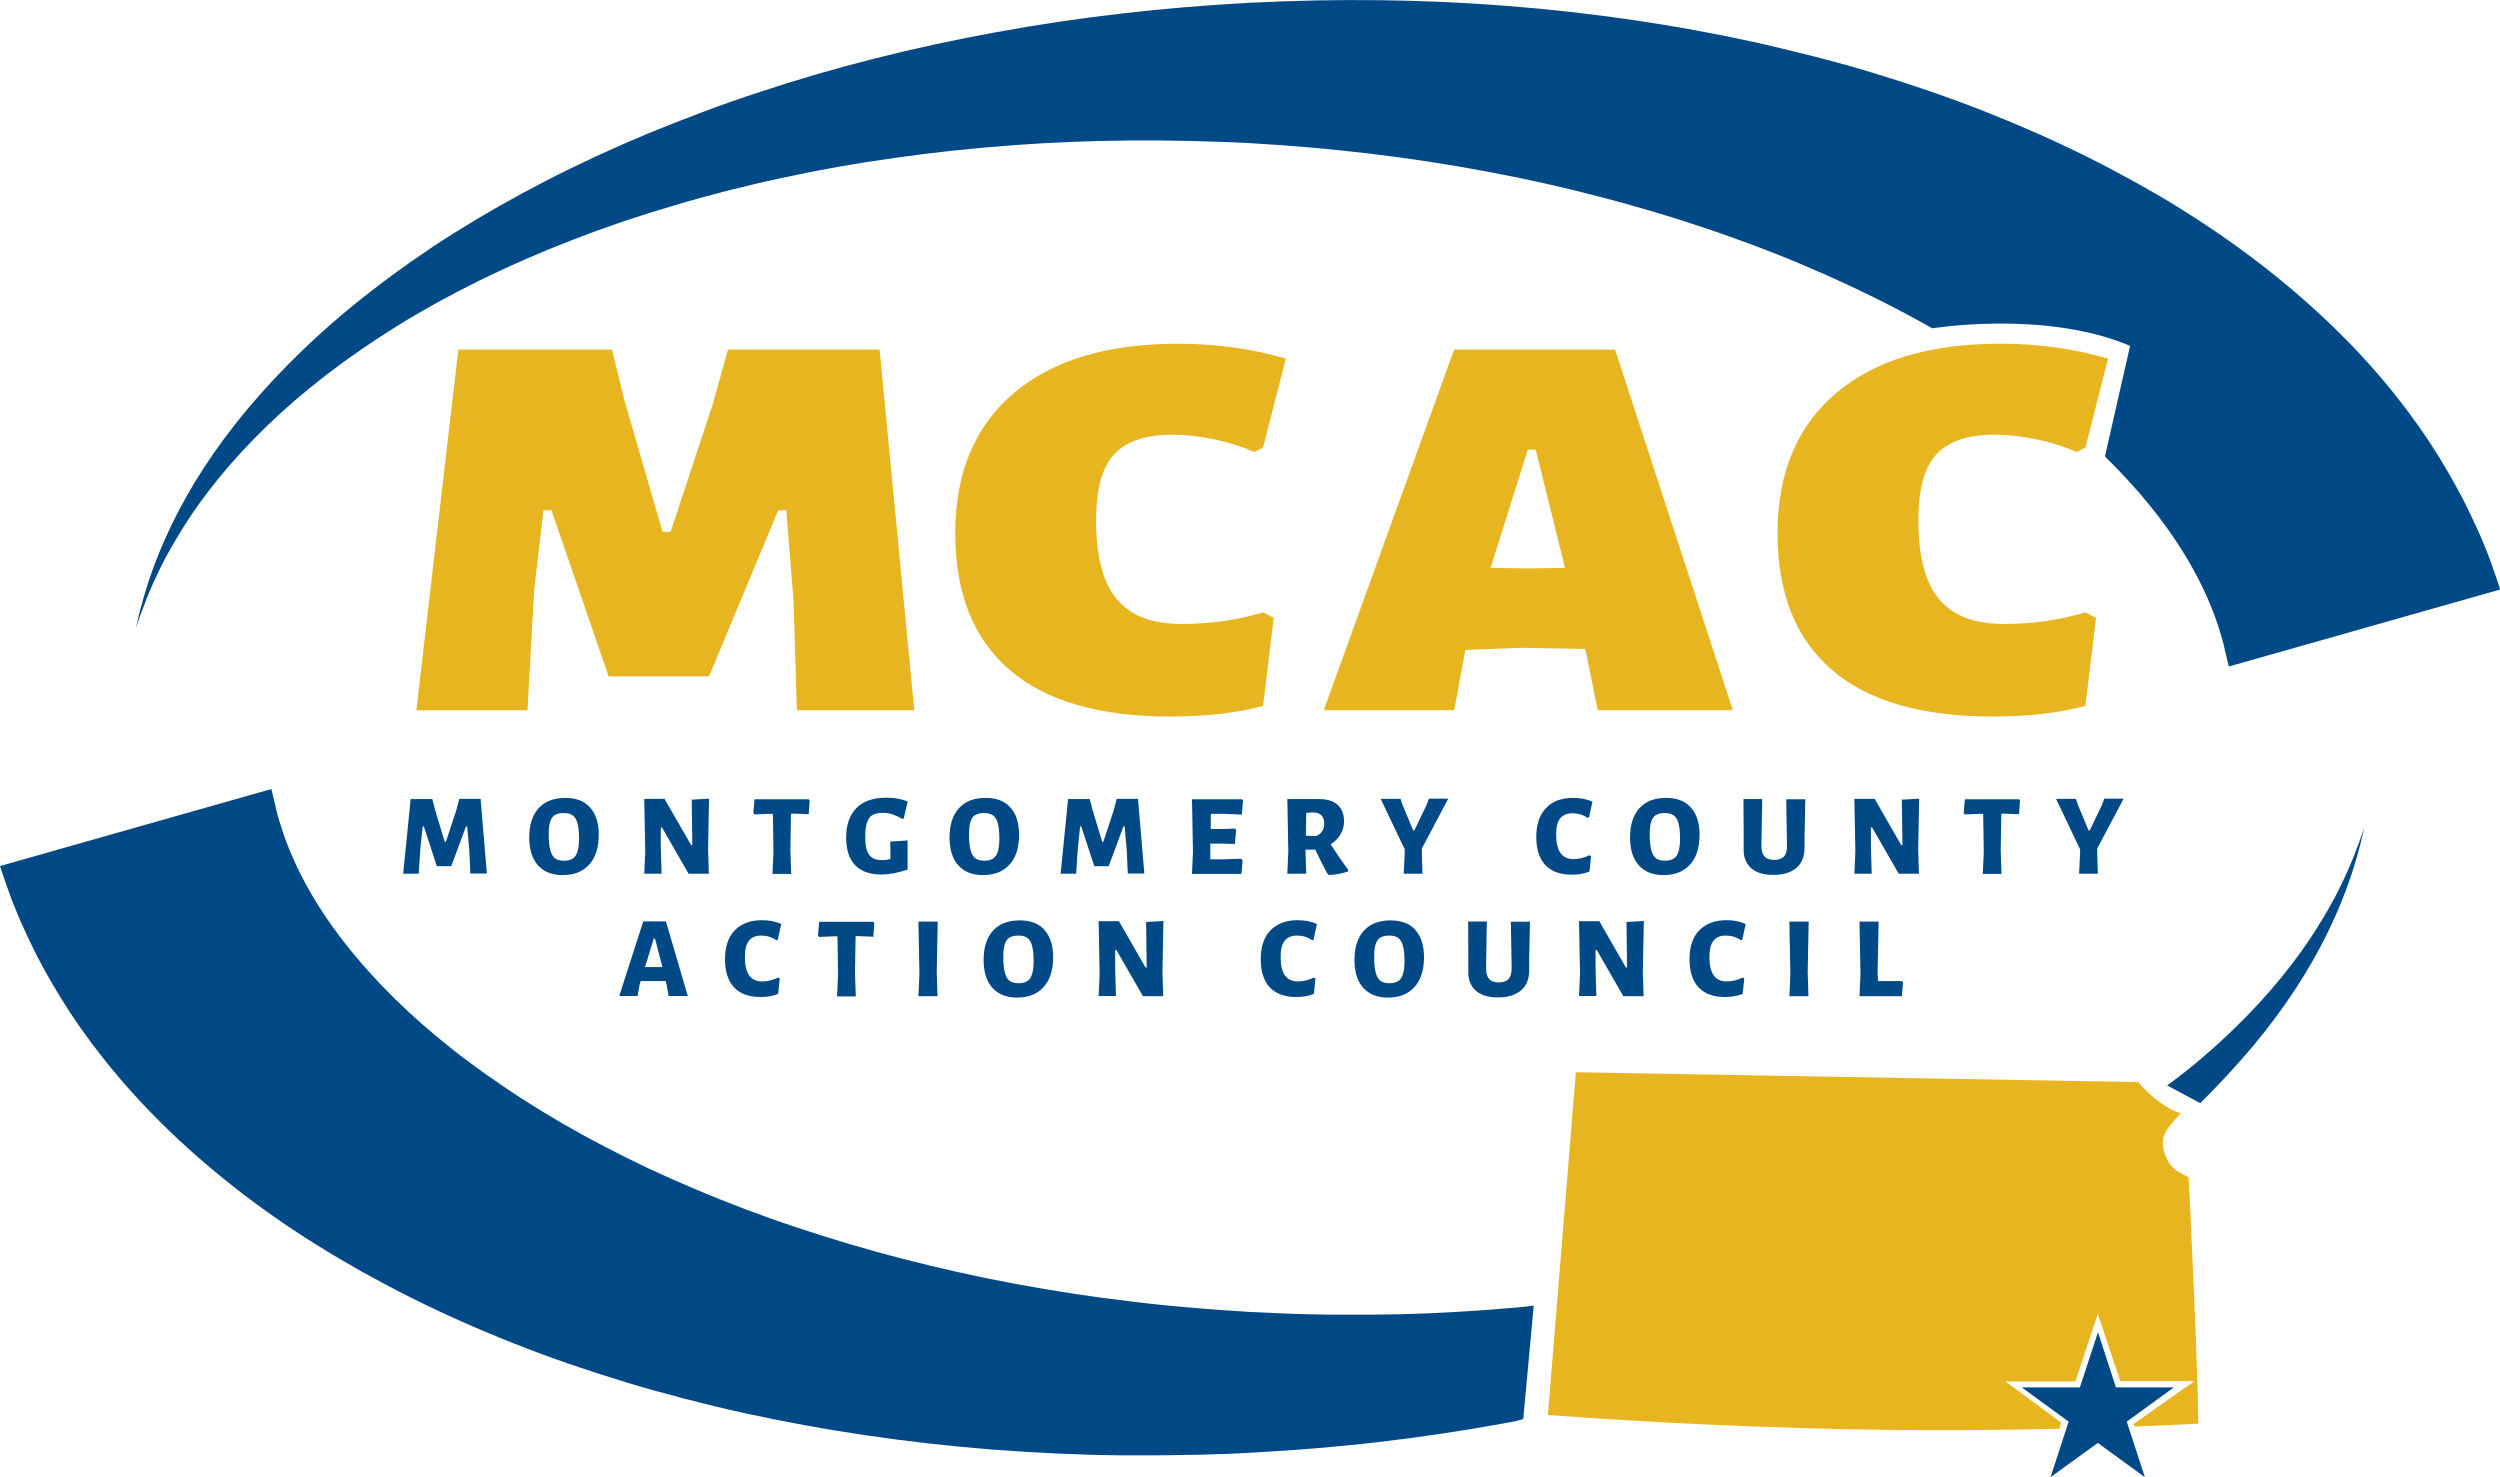
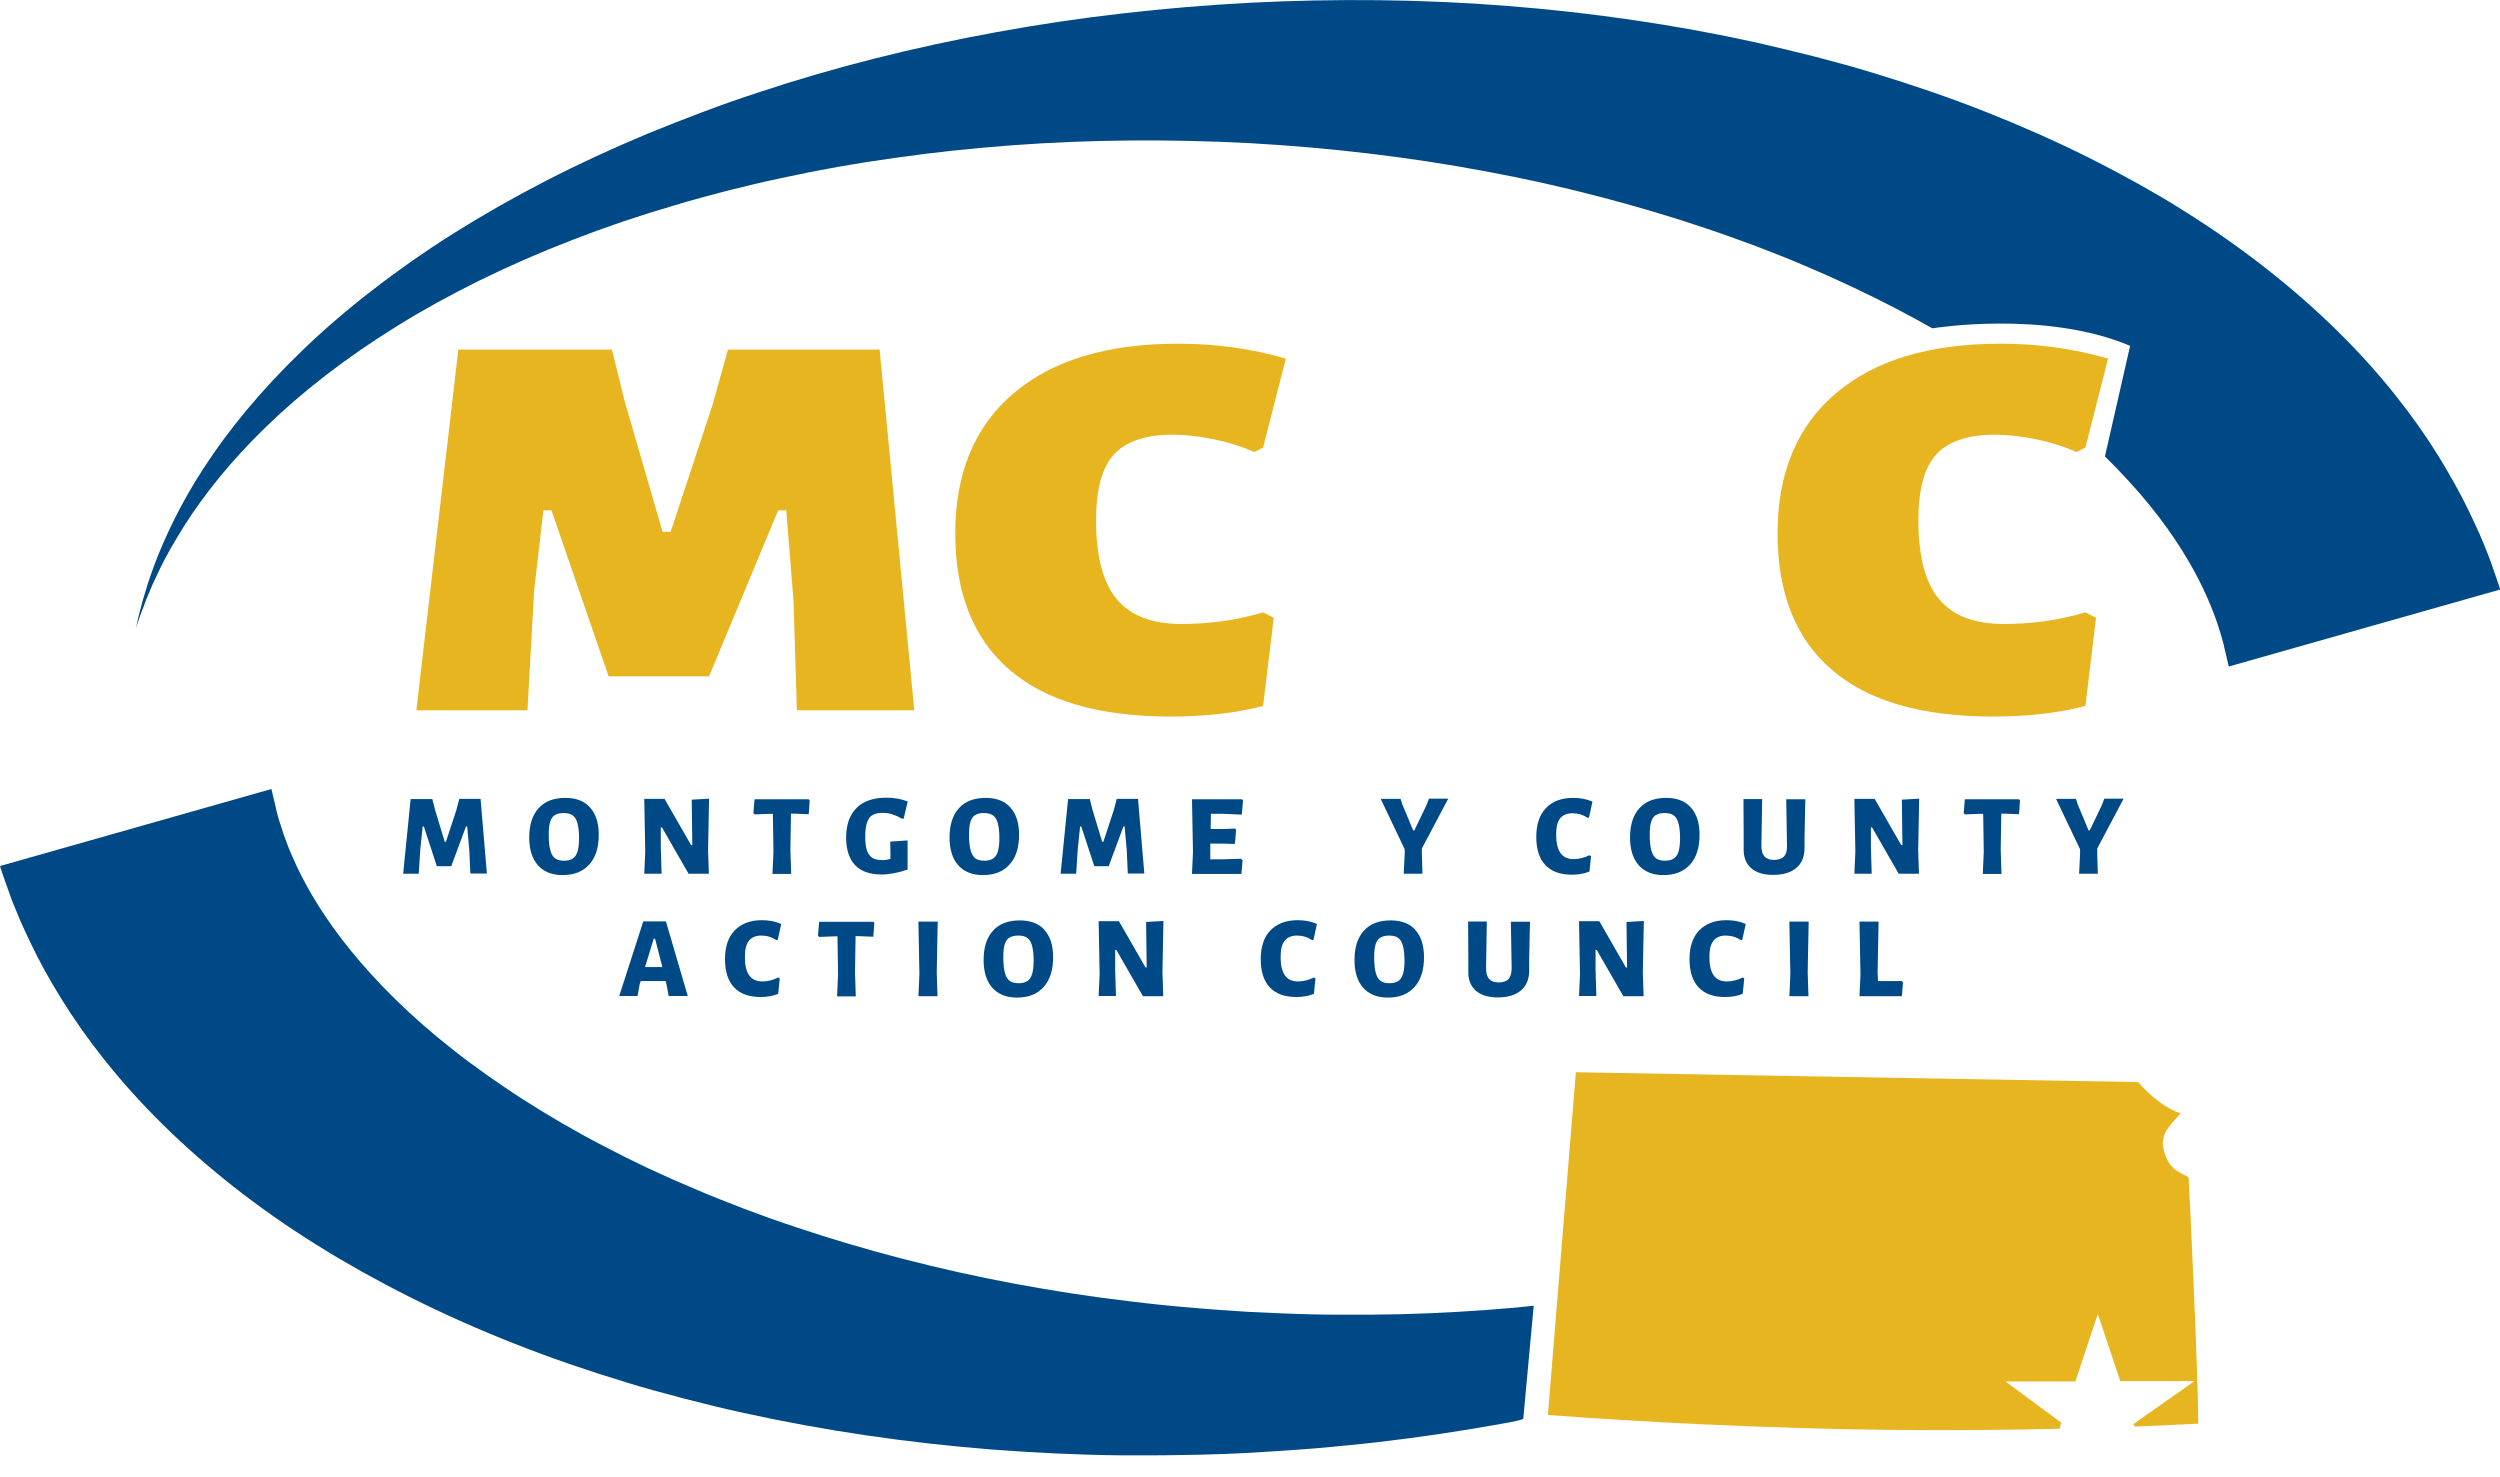
<svg xmlns="http://www.w3.org/2000/svg" id="a" width="126.93" height="75" viewBox="0 0 126.93 75">
  <path d="M23.88,44.36l-.05-1.15-.11-1.25h-.06l-.75,2.02h-.73l-.66-2.02h-.06l-.12,1.16-.08,1.24h-.79l.38-3.79h1.1l.14.55.49,1.62h.06l.53-1.61.15-.57h1.08l.32,3.79h-.84Z" fill="#004987" />
  <path d="M29.96,41c.29.32.44.78.44,1.38,0,.65-.16,1.16-.48,1.51-.32.36-.77.54-1.36.54-.54,0-.95-.17-1.25-.5-.29-.33-.44-.8-.44-1.41,0-.64.16-1.14.48-1.49.32-.35.77-.52,1.36-.52.54,0,.96.16,1.25.49ZM28.17,41.38c-.11.07-.19.19-.24.35-.05.16-.07.38-.07.66,0,.33.03.59.08.78.05.19.13.32.24.41.11.08.26.12.46.12s.33-.04.44-.11c.11-.07.19-.19.24-.35.05-.16.08-.38.08-.67,0-.33-.03-.59-.08-.77-.05-.19-.13-.32-.24-.4-.11-.08-.26-.12-.46-.12s-.34.03-.45.11Z" fill="#004987" />
  <path d="M35.99,44.36h-1.03l-1.35-2.35h-.06v1.01s.04,1.34.04,1.34h-.88l.05-1.12-.05-2.68h1.03l1.35,2.35h.06l-.03-2.31.88-.05-.05,2.61.04,1.2Z" fill="#004987" />
  <path d="M41.06,41.34l-.74-.03h-.16l-.03,1.84.04,1.22h-.95l.05-1.12-.03-1.93h-.18l-.75.03-.06-.07.06-.7h2.75l.05.07-.05.7Z" fill="#004987" />
  <path d="M46.08,40.72l-.2.85h-.08c-.19-.11-.36-.18-.51-.23-.15-.05-.31-.07-.48-.07-.21,0-.38.04-.51.11s-.22.2-.28.38c-.06.18-.09.42-.09.72s.03.54.09.71.15.29.28.37.3.11.53.11c.11,0,.24-.02.38-.06v-.27s-.01-.61-.01-.61l.88-.06v.51s0,.97,0,.97c-.47.16-.91.25-1.32.25-.6,0-1.05-.16-1.35-.48-.3-.32-.45-.79-.45-1.39,0-.66.18-1.16.53-1.51.35-.35.86-.52,1.52-.52.42,0,.79.07,1.1.21Z" fill="#004987" />
  <path d="M51.3,41c.29.32.44.78.44,1.38,0,.65-.16,1.16-.48,1.51-.32.36-.77.54-1.36.54-.54,0-.95-.17-1.25-.5-.29-.33-.44-.8-.44-1.41,0-.64.16-1.14.48-1.49.32-.35.77-.52,1.36-.52.54,0,.96.16,1.25.49ZM49.51,41.38c-.11.07-.19.19-.24.35-.05.16-.07.38-.07.66,0,.33.03.59.08.78.05.19.13.32.24.41.11.08.26.12.46.12s.33-.04.44-.11c.11-.07.19-.19.24-.35.05-.16.08-.38.08-.67,0-.33-.03-.59-.08-.77-.05-.19-.13-.32-.24-.4-.11-.08-.26-.12-.46-.12s-.34.03-.45.11Z" fill="#004987" />
  <path d="M57.26,44.36l-.05-1.15-.11-1.25h-.06l-.75,2.02h-.73l-.66-2.02h-.06l-.12,1.16-.08,1.24h-.79l.38-3.79h1.1l.14.55.49,1.62h.06l.53-1.61.15-.57h1.08l.32,3.79h-.84Z" fill="#004987" />
  <path d="M63.09,43.66l-.06.71h-2.51l.05-1.12-.05-2.67h2.54l.05.07-.06.71-.92-.04h-.65s-.01.77-.01.77h.62l.62-.02.05.07-.06.71-.68-.02h-.57v.33s0,.47,0,.47h.62s.95-.03.95-.03l.05.07Z" fill="#004987" />
-   <path d="M68.44,44.14v.11c-.31.1-.63.16-.96.18l-.09-.08c-.24-.44-.44-.84-.61-1.21h-.5l.04,1.22h-.96l.05-1.12-.05-2.67h1.6c.41,0,.73.09.95.29s.33.48.33.85c0,.23-.06.45-.18.65s-.28.37-.5.51c.33.51.62.93.88,1.28ZM66.81,42.45c.28-.1.42-.32.42-.65,0-.18-.05-.32-.14-.41-.1-.09-.25-.14-.45-.14l-.32.02-.02,1.16.51.02Z" fill="#004987" />
  <path d="M72.22,44.36h-.95l.05-1.03v-.21s-1.22-2.56-1.22-2.56h1.01l.09.28.55,1.32h.06l.62-1.29.12-.32h.98l-1.34,2.53v.23s.03,1.03.03,1.03Z" fill="#004987" />
  <path d="M80.85,40.71l-.17.78-.06.04c-.24-.16-.5-.24-.78-.24s-.49.09-.63.26c-.14.18-.2.45-.2.83,0,.82.29,1.24.88,1.24.28,0,.55-.07.81-.2l.08.05-.08.78c-.27.11-.57.16-.89.16-.59,0-1.04-.16-1.35-.49s-.46-.81-.46-1.43.16-1.12.49-1.46c.33-.35.79-.52,1.38-.52.36,0,.69.06.98.19Z" fill="#004987" />
  <path d="M85.85,41c.29.32.44.78.44,1.38,0,.65-.16,1.16-.48,1.51-.32.36-.77.54-1.36.54-.54,0-.95-.17-1.25-.5-.29-.33-.44-.8-.44-1.41,0-.64.16-1.14.48-1.49.32-.35.77-.52,1.36-.52.54,0,.96.16,1.25.49ZM84.07,41.38c-.11.07-.19.19-.24.35-.05.16-.07.38-.07.66,0,.33.03.59.08.78.05.19.13.32.24.41.11.08.26.12.46.12s.33-.04.44-.11c.11-.07.19-.19.24-.35.05-.16.08-.38.08-.67,0-.33-.03-.59-.08-.77-.05-.19-.13-.32-.24-.4-.11-.08-.26-.12-.46-.12s-.34.03-.45.11Z" fill="#004987" />
  <path d="M91.62,43.04c0,.44-.13.78-.41,1.02-.28.24-.67.36-1.18.36s-.87-.12-1.13-.35c-.26-.24-.39-.57-.37-1.01v-.58s-.01-1.91-.01-1.91h.95l-.04,2.36c0,.25.05.43.15.55.11.12.27.18.49.18s.4-.06.5-.17c.11-.11.16-.29.16-.53l-.04-2.38h.97l-.04,1.92v.55Z" fill="#004987" />
  <path d="M97.43,44.36h-1.03l-1.35-2.35h-.06v1.01s.04,1.34.04,1.34h-.88l.05-1.12-.05-2.68h1.03l1.35,2.35h.06l-.03-2.31.88-.05-.05,2.61.04,1.2Z" fill="#004987" />
  <path d="M102.51,41.34l-.74-.03h-.16l-.03,1.84.04,1.22h-.95l.05-1.12-.03-1.93h-.18l-.75.03-.06-.07.06-.7h2.75l.05.07-.05.7Z" fill="#004987" />
  <path d="M106.51,44.36h-.95l.05-1.03v-.21s-1.22-2.56-1.22-2.56h1.01l.09.28.55,1.32h.06l.62-1.29.12-.32h.98l-1.34,2.53v.23s.03,1.03.03,1.03Z" fill="#004987" />
  <path d="M33.95,50.58l-.1-.55-.05-.22h-.68s-.59,0-.59,0l-.05.15-.11.61h-.93l1.22-3.79h1.15l1.11,3.79h-.97ZM33.25,47.66h-.06l-.44,1.44h.44s.44,0,.44,0l-.37-1.44Z" fill="#004987" />
  <path d="M39.66,46.93l-.17.78-.06.03c-.24-.16-.5-.24-.78-.24s-.49.09-.63.27c-.14.18-.2.45-.2.83,0,.82.29,1.23.88,1.23.28,0,.55-.07.81-.2l.08.05-.08.78c-.27.11-.57.16-.89.16-.59,0-1.04-.16-1.35-.49s-.46-.81-.46-1.43.16-1.12.49-1.46c.33-.34.79-.52,1.38-.52.36,0,.69.06.98.19Z" fill="#004987" />
  <path d="M44.34,47.56l-.74-.03h-.16l-.03,1.84.04,1.22h-.95l.05-1.12-.03-1.93h-.18l-.75.03-.06-.07.06-.7h2.75l.05.07-.05.7Z" fill="#004987" />
  <path d="M47.59,50.58h-.96l.05-1.12-.05-2.67h.98l-.05,2.58.04,1.22Z" fill="#004987" />
  <path d="M53.03,47.22c.29.32.44.78.44,1.38,0,.65-.16,1.15-.48,1.51-.32.36-.77.54-1.36.54-.54,0-.95-.17-1.25-.5-.29-.33-.44-.8-.44-1.41,0-.64.16-1.14.48-1.49.32-.35.77-.52,1.36-.52.54,0,.96.16,1.25.48ZM51.25,47.6c-.11.07-.19.19-.24.35-.05.16-.07.38-.07.66,0,.33.03.59.08.78.05.19.13.32.24.41.11.08.26.12.46.12s.33-.04.44-.11c.11-.07.19-.19.24-.35s.08-.38.08-.67c0-.33-.03-.59-.08-.77-.05-.19-.13-.32-.24-.4-.11-.08-.26-.12-.46-.12s-.34.04-.45.11Z" fill="#004987" />
  <path d="M59.06,50.58h-1.03l-1.35-2.35h-.06v1.01s.04,1.33.04,1.33h-.88l.05-1.12-.05-2.68h1.03l1.35,2.35h.06l-.03-2.31.88-.05-.05,2.61.04,1.2Z" fill="#004987" />
  <path d="M66.86,46.93l-.17.78-.06.03c-.24-.16-.5-.24-.78-.24s-.49.09-.63.27c-.14.18-.2.45-.2.83,0,.82.29,1.23.88,1.23.28,0,.55-.07.81-.2l.08.05-.08.78c-.27.11-.57.16-.89.16-.59,0-1.04-.16-1.35-.49s-.46-.81-.46-1.43.16-1.12.49-1.46c.33-.34.79-.52,1.38-.52.36,0,.69.06.98.19Z" fill="#004987" />
  <path d="M71.86,47.22c.29.32.44.78.44,1.38,0,.65-.16,1.15-.48,1.51-.32.36-.77.54-1.36.54-.54,0-.95-.17-1.25-.5-.29-.33-.44-.8-.44-1.41,0-.64.16-1.14.48-1.49.32-.35.77-.52,1.36-.52.54,0,.96.16,1.25.48ZM70.08,47.6c-.11.07-.19.19-.24.35-.05.16-.07.38-.07.66,0,.33.03.59.08.78.05.19.13.32.24.41.11.08.26.12.46.12s.33-.04.44-.11c.11-.07.19-.19.24-.35s.08-.38.08-.67c0-.33-.03-.59-.08-.77-.05-.19-.13-.32-.24-.4-.11-.08-.26-.12-.46-.12s-.34.04-.45.11Z" fill="#004987" />
  <path d="M77.64,49.26c0,.44-.13.78-.41,1.02-.28.24-.67.36-1.18.36s-.87-.12-1.13-.35c-.26-.24-.39-.57-.37-1.01v-.58s-.01-1.91-.01-1.91h.95l-.04,2.36c0,.25.05.43.15.55.11.12.27.18.49.18s.4-.06.5-.17.16-.29.16-.53l-.04-2.38h.97l-.04,1.92v.55Z" fill="#004987" />
  <path d="M83.45,50.58h-1.03l-1.35-2.35h-.06v1.01s.04,1.33.04,1.33h-.88l.05-1.12-.05-2.68h1.03l1.35,2.35h.06l-.03-2.31.88-.05-.05,2.61.04,1.2Z" fill="#004987" />
  <path d="M88.63,46.93l-.17.78-.06.03c-.24-.16-.5-.24-.78-.24s-.49.09-.63.27c-.14.18-.2.45-.2.83,0,.82.29,1.23.88,1.23.28,0,.55-.07.81-.2l.08.05-.08.78c-.27.11-.57.16-.89.16-.59,0-1.04-.16-1.35-.49s-.46-.81-.46-1.43.16-1.12.49-1.46c.33-.34.79-.52,1.38-.52.36,0,.69.06.98.19Z" fill="#004987" />
  <path d="M91.81,50.58h-.96l.05-1.12-.05-2.67h.98l-.05,2.58.04,1.22Z" fill="#004987" />
  <path d="M96.54,50.58h-2.13l.05-1.12-.05-2.67h.97l-.05,2.58.02.44h1.21l.06.07-.06.71Z" fill="#004987" />
  <path d="M106.87,23.17c.86.85,1.62,1.68,2.27,2.48,1.3,1.6,2.17,3.07,2.74,4.28.28.6.5,1.14.66,1.61.09.23.14.45.21.65.05.19.1.37.15.53.02.12.05.23.07.32.04.17.07.31.1.42.06.25.09.38.09.38l13.78-3.91s-.04-.12-.12-.37c-.05-.13-.1-.29-.17-.49-.09-.27-.2-.58-.33-.92-.12-.32-.26-.64-.42-1.02-.17-.36-.34-.76-.55-1.18-.4-.84-.92-1.77-1.53-2.77-1.23-1.99-2.94-4.21-5.12-6.35-2.18-2.15-4.82-4.25-7.83-6.13-.75-.48-1.53-.93-2.33-1.38-.8-.44-1.62-.88-2.46-1.3-1.68-.84-3.44-1.62-5.26-2.34-1.82-.72-3.72-1.37-5.66-1.96-.97-.3-1.96-.57-2.96-.83-1-.25-2.01-.5-3.03-.73-2.04-.45-4.12-.83-6.24-1.14-2.11-.31-4.25-.55-6.41-.72-4.31-.34-8.7-.38-13.04-.16-4.35.23-8.67.72-12.87,1.49-2.1.38-4.17.83-6.19,1.34-2.02.51-4.01,1.09-5.93,1.73-.96.31-1.91.65-2.84,1-.93.35-1.85.71-2.75,1.08-1.8.75-3.53,1.55-5.18,2.4-1.65.85-3.21,1.74-4.69,2.67-.74.46-1.45.94-2.14,1.42-.69.49-1.35.97-1.99,1.47-2.56,1.97-4.68,4.05-6.36,6.06-1.68,2.01-2.89,3.95-3.71,5.61-.41.83-.74,1.6-.99,2.27-.13.34-.23.65-.33.94-.09.29-.17.56-.24.79-.06.24-.12.45-.17.63-.05.18-.08.34-.11.46-.06.25-.09.38-.09.38,0,0,.04-.12.13-.37.04-.12.09-.27.16-.45.07-.17.15-.38.23-.61.1-.23.2-.48.32-.76.13-.27.26-.57.42-.89.31-.64.72-1.34,1.2-2.11.97-1.53,2.34-3.27,4.15-5.02,1.8-1.75,4.04-3.5,6.66-5.12.65-.41,1.34-.8,2.03-1.19.7-.38,1.42-.76,2.17-1.13,1.49-.73,3.06-1.42,4.7-2.05,1.64-.64,3.35-1.22,5.13-1.74.88-.27,1.79-.51,2.7-.75.91-.23,1.84-.45,2.78-.65,1.87-.41,3.79-.75,5.74-1.02,1.95-.28,3.93-.49,5.93-.64,4-.3,8.08-.32,12.13-.11,4.05.23,8.07.7,11.95,1.43,1.94.36,3.85.78,5.71,1.27,1.86.48,3.68,1.02,5.43,1.61.88.29,1.74.61,2.59.92.84.32,1.68.65,2.49,1,1.62.68,3.17,1.42,4.64,2.18.62.32,1.23.66,1.82.99,0,0,5.73-.94,10.04.89l-1.27,5.58Z" fill="#004987" />
  <path d="M77.34,72.02c.01.06-.49.16-1,.25-2.1.38-4.23.7-6.38.95-.54.06-1.08.12-1.62.17-.54.06-1.08.1-1.62.15-.54.05-1.09.08-1.65.12l-1.59.1-.84.04c-.27.01-.54.03-.82.03-.54.02-1.09.04-1.63.04-.54.01-1.09.02-1.63.02-.55,0-1.09,0-1.63,0-2.18-.02-4.35-.13-6.51-.29-2.16-.17-4.3-.41-6.41-.72-2.11-.31-4.19-.69-6.24-1.14-1.02-.22-2.03-.47-3.03-.73-1-.26-1.99-.53-2.96-.83-1.95-.59-3.84-1.24-5.66-1.96-1.83-.72-3.58-1.5-5.26-2.34-.84-.42-1.66-.86-2.46-1.3-.8-.45-1.58-.91-2.33-1.38-3.02-1.88-5.65-3.98-7.83-6.13-2.18-2.15-3.89-4.36-5.12-6.35-.62-1-1.13-1.93-1.53-2.77-.21-.42-.38-.82-.55-1.18-.15-.37-.29-.7-.42-1.02-.13-.35-.24-.66-.33-.92-.07-.19-.12-.36-.17-.49-.08-.24-.12-.37-.12-.37l13.78-3.91s.03.13.09.38c.03.11.06.25.1.42.02.09.05.2.07.32.04.16.09.34.15.53.07.2.13.41.21.65.16.47.38,1.01.66,1.61.57,1.21,1.43,2.67,2.74,4.28,1.3,1.6,3.02,3.34,5.19,5.04.54.43,1.11.85,1.7,1.27.6.42,1.21.84,1.85,1.25,1.28.82,2.66,1.63,4.13,2.39,1.46.77,3.01,1.5,4.64,2.18.81.35,1.64.67,2.49,1,.85.32,1.71.63,2.59.92,1.76.59,3.57,1.13,5.43,1.61,1.86.48,3.77.91,5.71,1.27,1.94.36,3.92.67,5.91.9.5.06,1,.12,1.5.17.5.05,1,.1,1.51.14.5.05,1.01.08,1.51.12l1.49.1,1.56.07c.5.02.99.04,1.5.05.51.01,1.01.02,1.52.02.51,0,1.01,0,1.52,0,2.03-.01,4.04-.1,6.04-.25.94-.07,1.87-.15,2.28-.21l-.53,5.74Z" fill="#004987" />
-   <path d="M111.73,55.99c.88-.87,1.83-1.89,2.67-2.89,1.68-2.01,2.89-3.95,3.71-5.61.41-.83.74-1.6.99-2.27.13-.34.23-.65.33-.94.09-.29.17-.56.24-.79.06-.24.12-.45.17-.63.05-.18.08-.34.11-.46.06-.25.09-.38.09-.38,0,0-.04.12-.13.37-.04.12-.09.27-.16.45-.07.17-.15.38-.23.61-.1.23-.2.48-.32.76-.13.27-.26.57-.42.89-.31.64-.72,1.34-1.2,2.11-.97,1.53-2.34,3.27-4.15,5.02-1.05,1.02-2.24,2.04-3.4,2.88l1.7.91Z" fill="#004987" />
  <path d="M108.38,72.43c2.02-.08,3.23-.15,3.23-.15,0-2.31-.43-11.57-.49-12.5-.37-.25-.87-.3-1.18-1.12-.39-1.02.18-1.44.78-2.14-.6-.15-1.53-.82-2.16-1.58l-28.55-.5-1.42,17.4c4.5.35,11.38.7,17.5.76,3.11.03,6.03,0,8.48-.06l.08-.31-2.83-2.09h3.55l1.14-3.43,1.14,3.41h3.77l-3.11,2.19.08.11Z" fill="#e7b520" />
-   <path d="M110.37,70.44l-2.39,1.74.92,2.82-2.39-1.74-2.4,1.74.92-2.82-2.38-1.74h2.95l.92-2.8.91,2.8h2.95Z" fill="#004987" />
  <path d="M40.46,36.07l-.17-5.55-.37-4.61h-.41l-3.51,8.43h-5.1l-2.9-8.43h-.41l-.47,4.07-.34,6.08h-5.64l2.13-18.31h7.8l.64,2.6,1.93,6.65h.41l2.13-6.45.78-2.8h7.7l1.76,18.31h-5.94Z" fill="#e7b520" />
-   <path d="M81.12,36.07l-.61-3.03-.03-.09-3.31-.06-2.77.11-.57,3.06h-6.62l6.62-18.31h8.17l5.98,18.31h-6.86ZM77.98,22.83h-.41l-1.89,6,1.89.03,1.89-.03-1.49-6Z" fill="#e7b520" />
  <path d="M107.03,18.22l-1.15,4.5-.44.23c-.59-.26-1.26-.48-2.03-.64-.77-.16-1.47-.24-2.13-.24-1.37,0-2.36.34-2.97,1s-.91,1.79-.91,3.35c0,1.83.35,3.16,1.05,4,.7.84,1.79,1.26,3.28,1.26s2.85-.2,4.15-.59l.54.28-.54,4.47c-1.35.36-2.92.54-4.69.54-3.63,0-6.36-.79-8.19-2.38-1.84-1.58-2.75-3.9-2.75-6.93s.98-5.42,2.96-7.1c1.97-1.68,4.76-2.52,8.36-2.52,1.94,0,3.76.26,5.47.76Z" fill="#e7b520" />
  <path d="M65.28,18.22l-1.15,4.5-.44.23c-.59-.26-1.26-.48-2.03-.64-.77-.16-1.47-.24-2.13-.24-1.37,0-2.36.34-2.97,1s-.91,1.79-.91,3.35c0,1.83.35,3.16,1.05,4,.7.84,1.79,1.26,3.28,1.26s2.85-.2,4.15-.59l.54.28-.54,4.47c-1.35.36-2.92.54-4.69.54-3.63,0-6.36-.79-8.19-2.38-1.84-1.58-2.75-3.9-2.75-6.93s.98-5.42,2.96-7.1c1.97-1.68,4.76-2.52,8.36-2.52,1.94,0,3.76.26,5.47.76Z" fill="#e7b520" />
</svg>